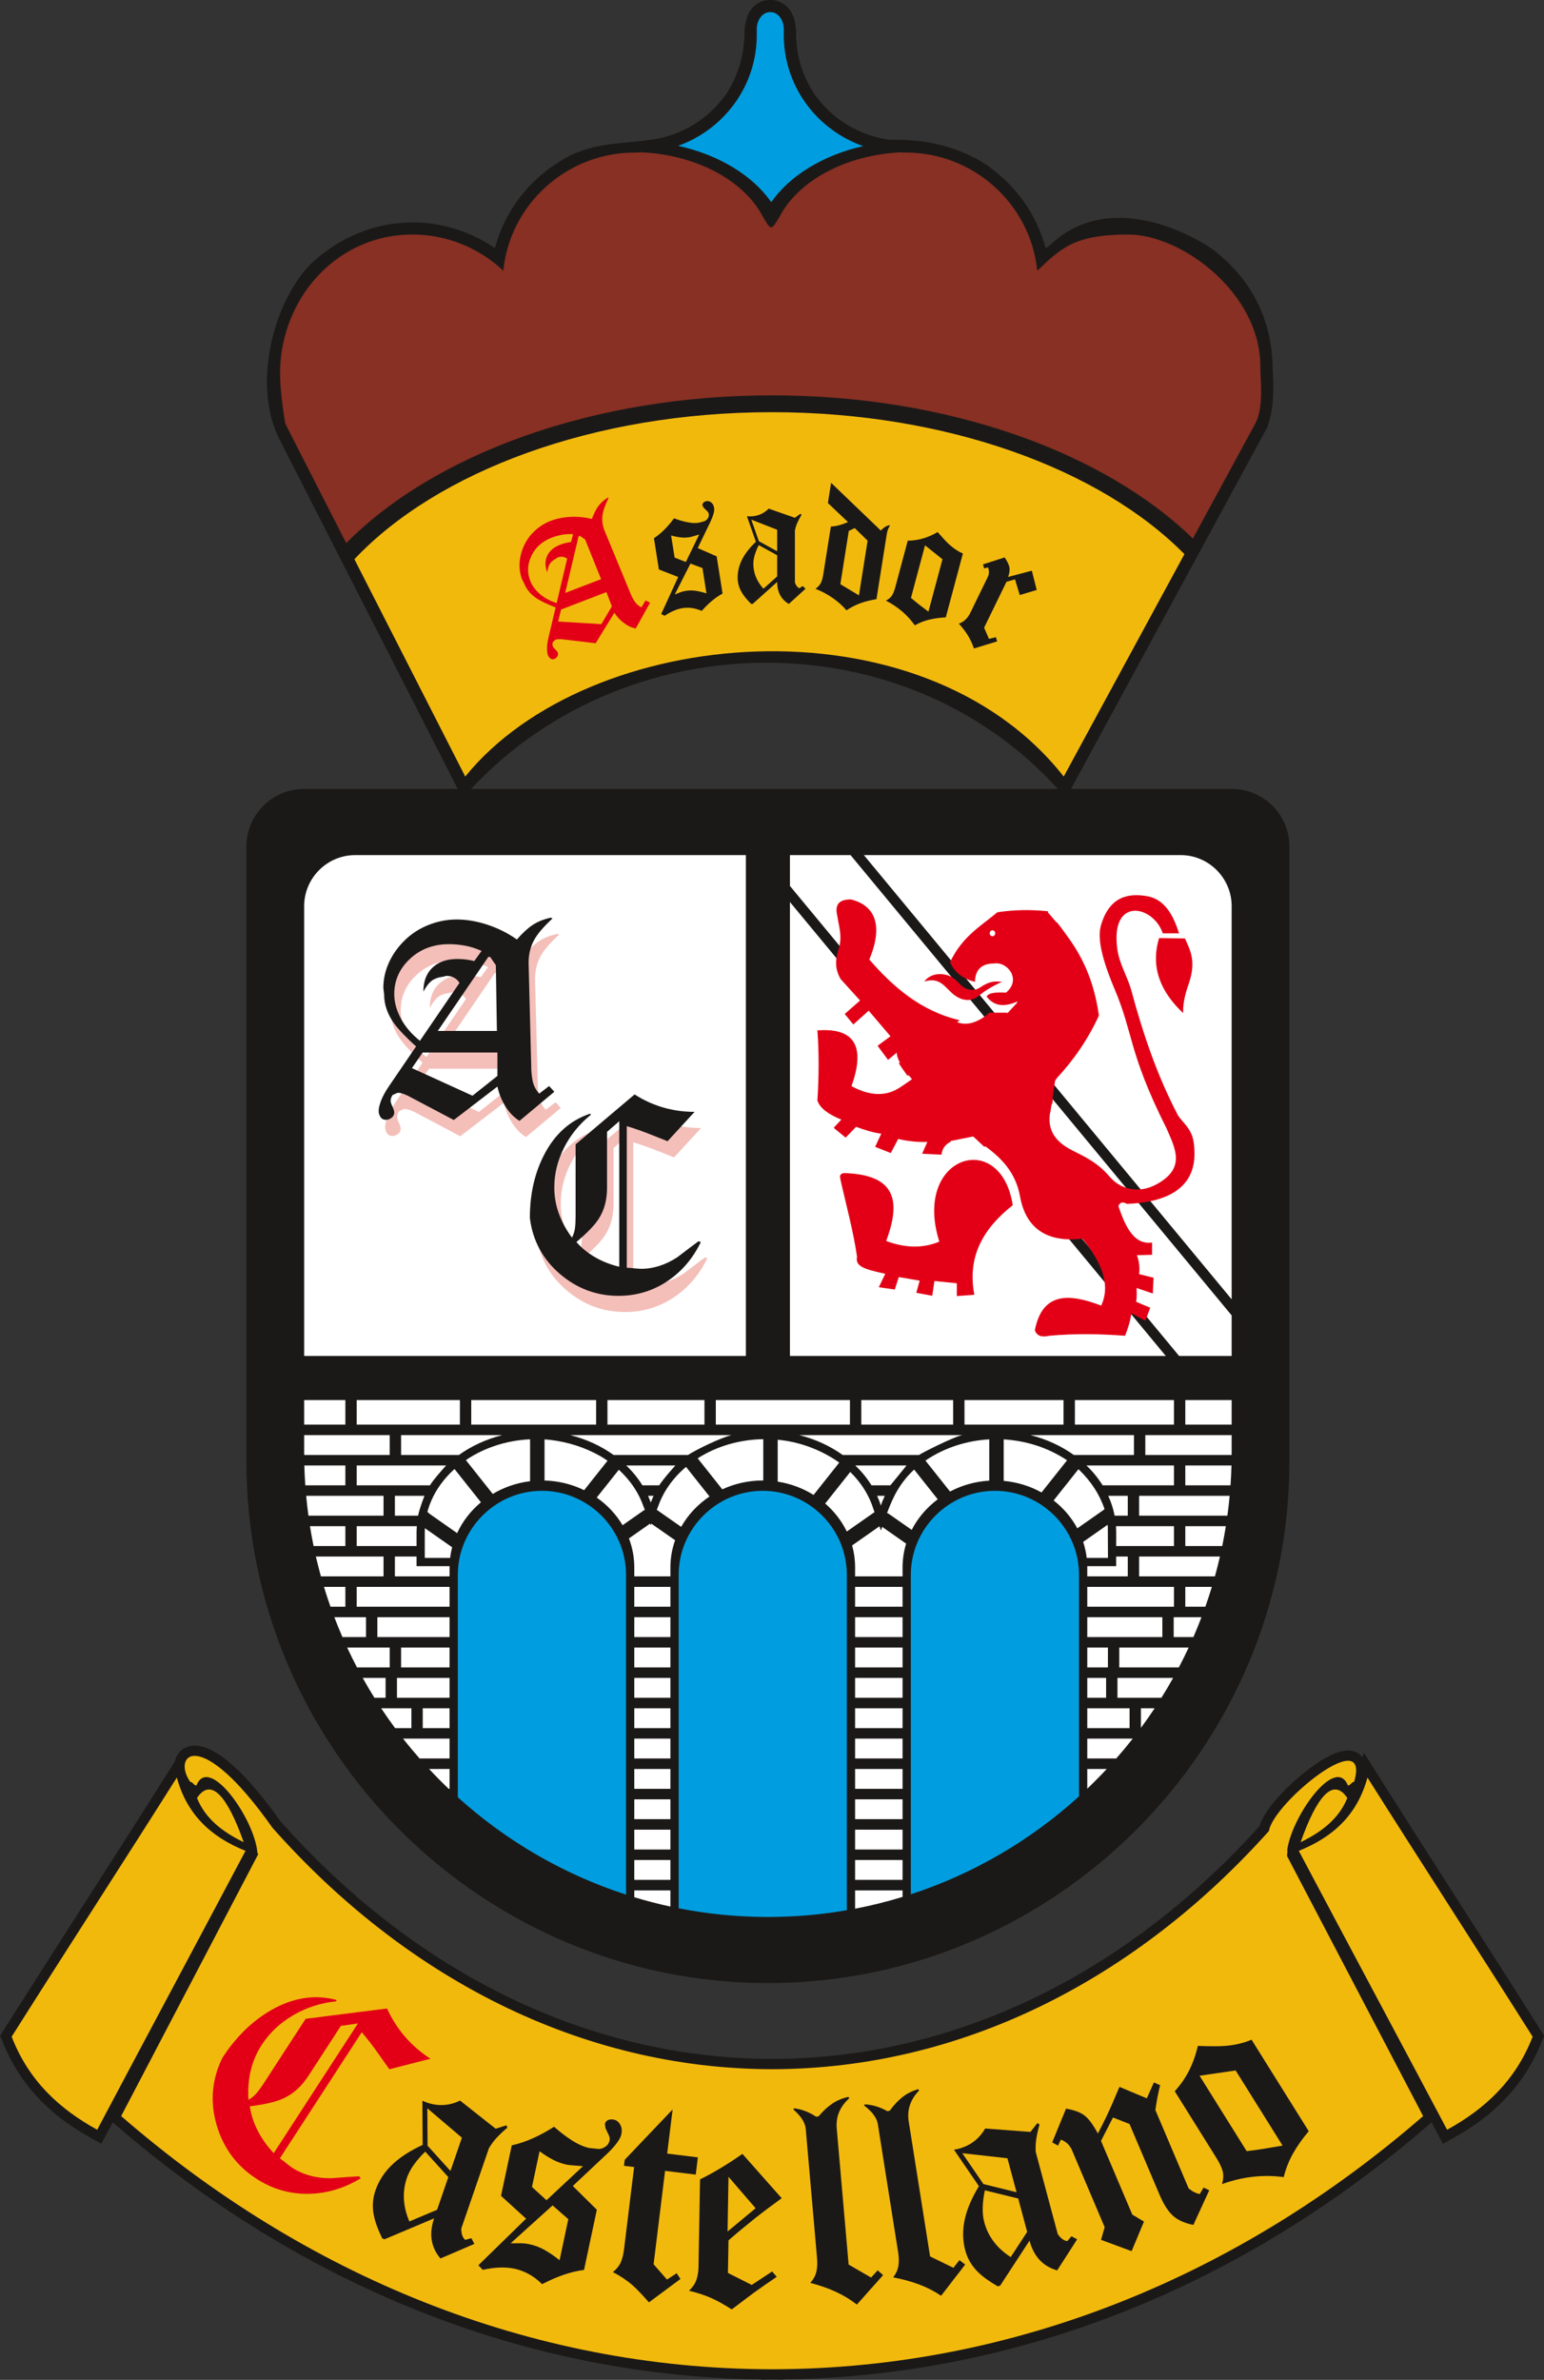
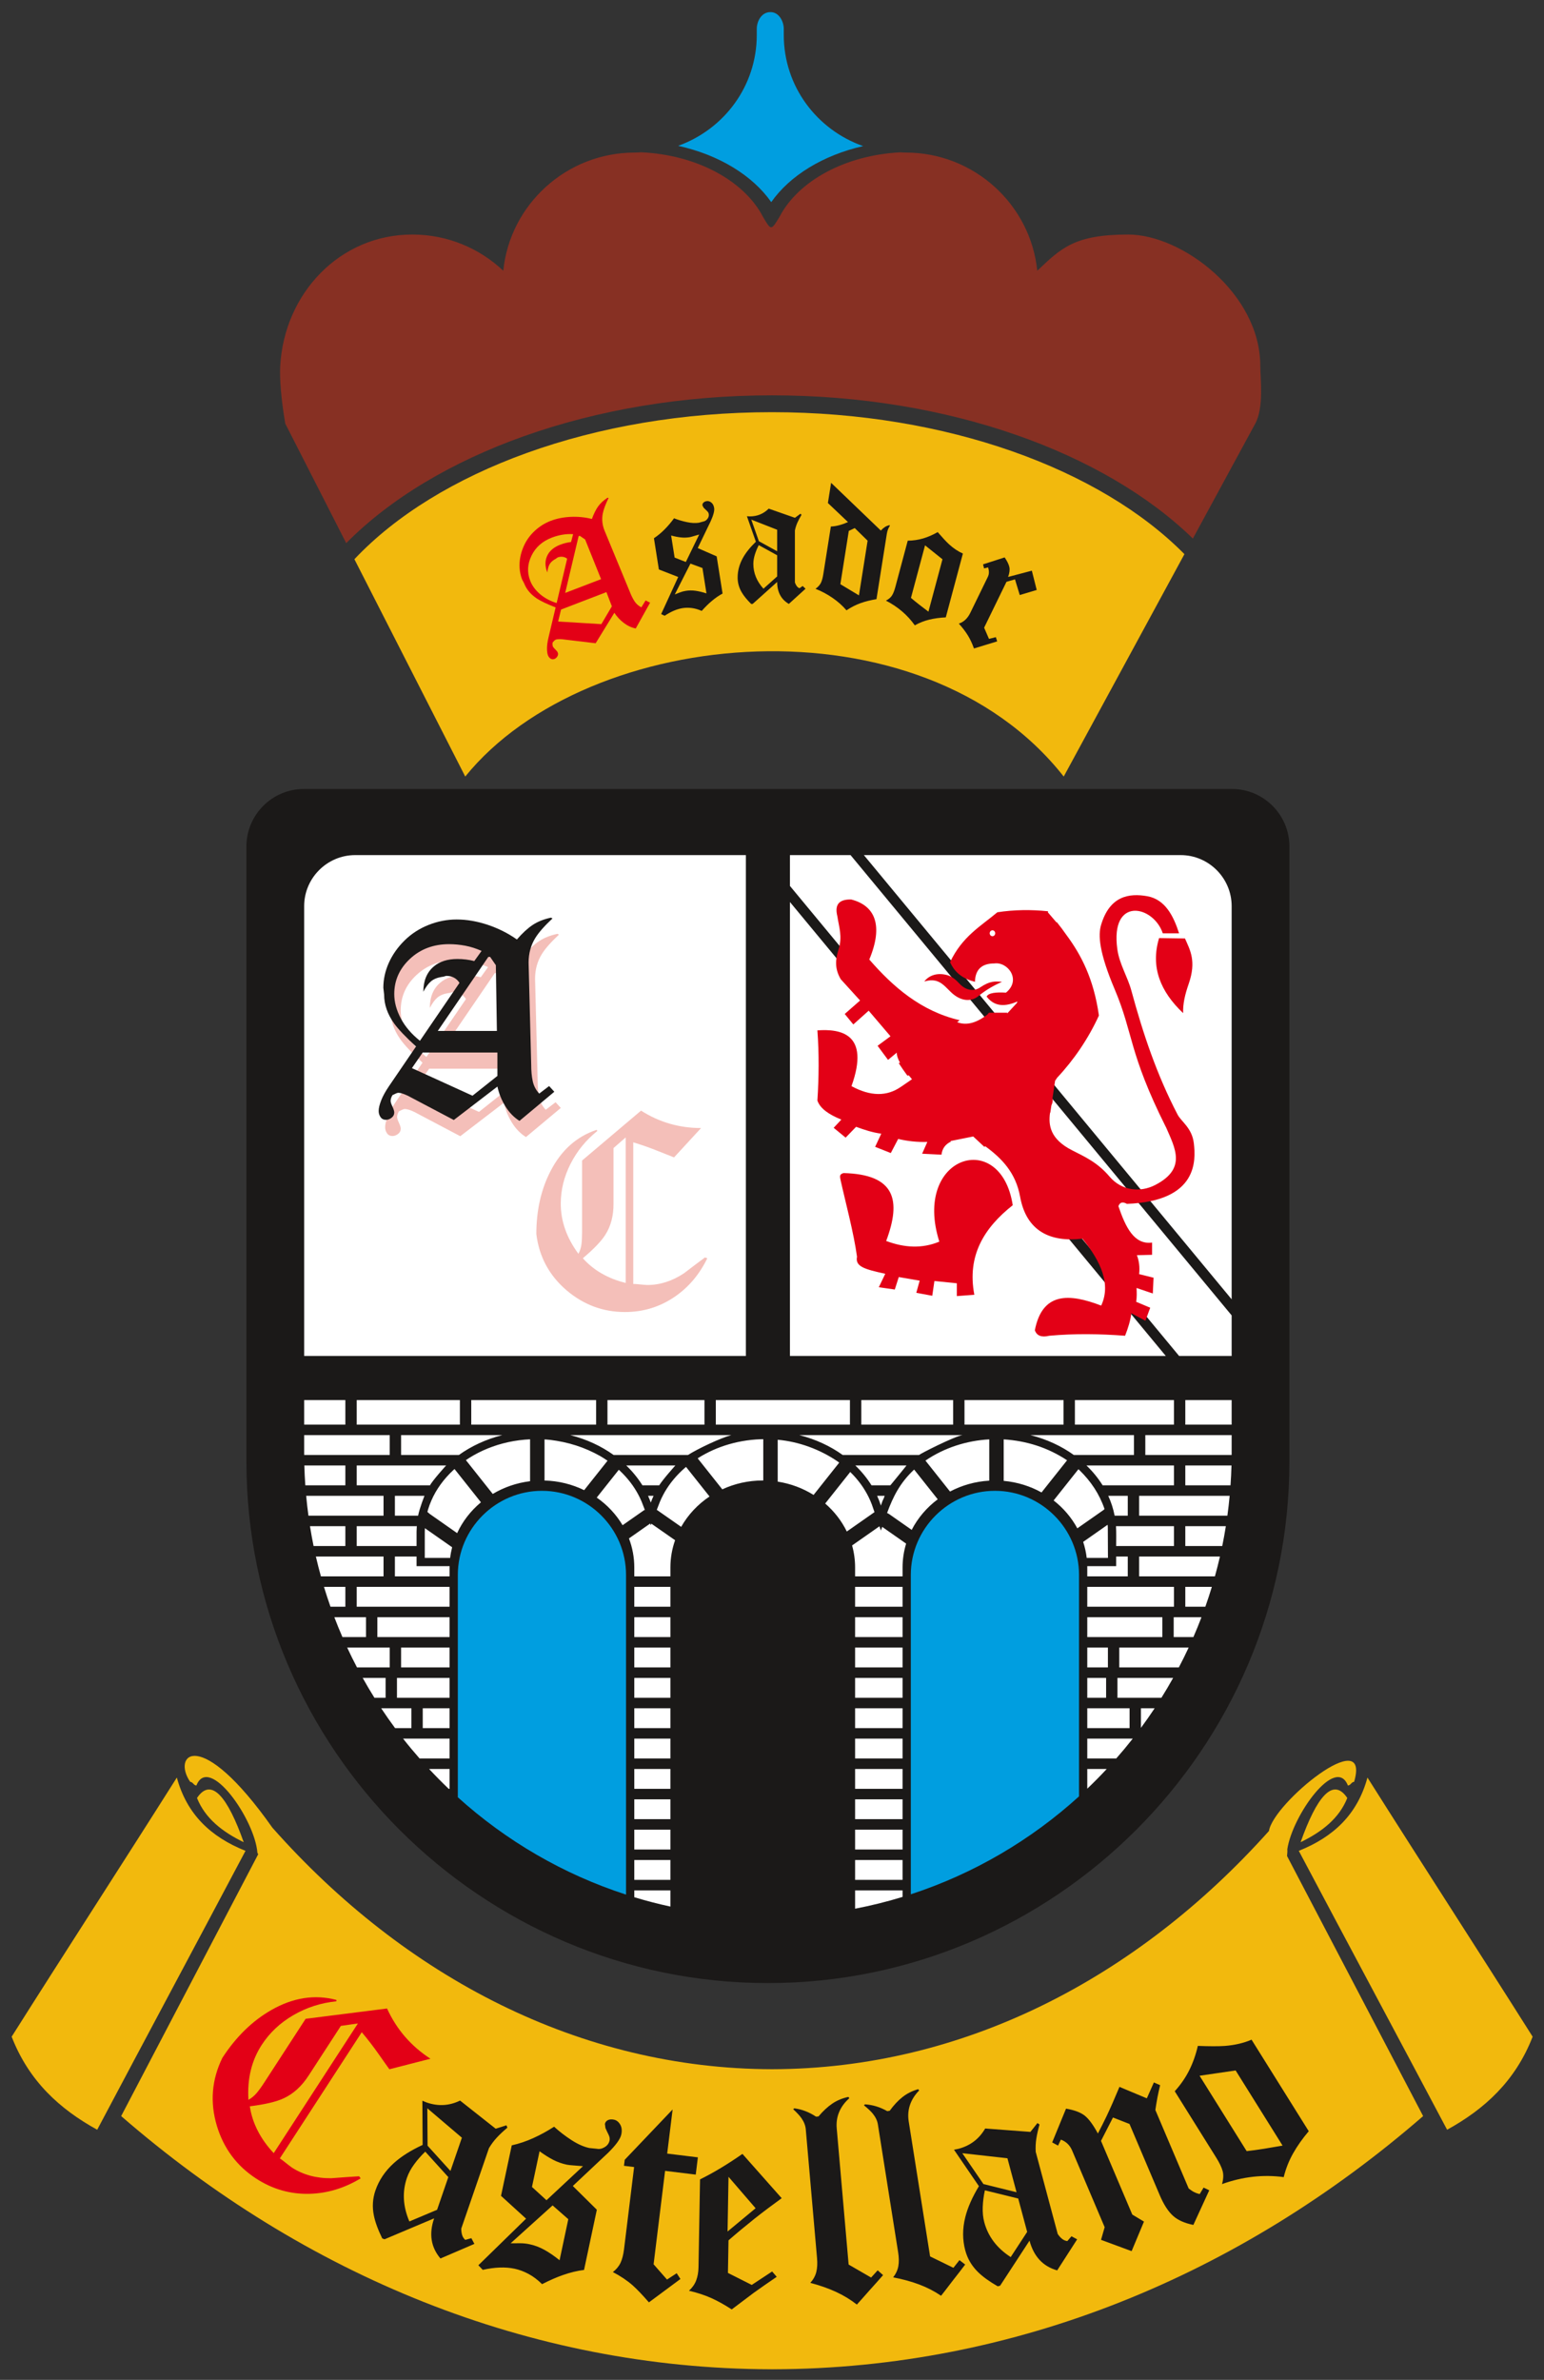
<svg xmlns="http://www.w3.org/2000/svg" width="426.7pt" height="657.6pt" viewBox="0 0 426.7 657.6" version="1.1">
  <rect x="0" y="0" width="426.7" height="657.6" fill="#333333" stroke="none" />
  <defs>
    <clipPath id="clip1">
      <path d="M 0 482 L 426.699 482 L 426.699 657.602 L 0 657.602 Z M 0 482 " />
    </clipPath>
  </defs>
  <g id="surface1">
    <path style=" stroke:none;fill-rule:evenodd;fill:rgb(10.594%,9.813%,9.424%);fill-opacity:1;" d="M 83.953 218.008 L 340.484 218.008 C 349.207 218.008 356.34 225.145 356.34 233.863 L 356.34 403.84 C 356.34 483.105 291.484 547.957 212.219 547.957 C 132.953 547.957 68.102 483.105 68.102 403.84 L 68.102 233.863 C 68.102 225.145 75.234 218.008 83.953 218.008 Z M 83.953 218.008 " />
-     <path style=" stroke:none;fill-rule:evenodd;fill:rgb(10.594%,9.813%,9.424%);fill-opacity:1;" d="M 183.461 37.949 C 174.449 40.004 166.598 38.672 157.461 43.012 C 147.148 48.5 139.855 57.234 136.766 68.555 L 136.379 68.289 C 120.379 57.691 100.043 59.516 85.762 73.035 C 75.191 84.051 69.77 106.762 77.234 121.395 L 127.824 220.598 C 171.125 171.082 251.812 170.188 294.59 220.562 L 350.199 118.113 C 352.23 112.594 352 107.008 351.695 101.438 L 351.695 101.043 C 351.363 88.113 345.816 77.25 335.637 69.297 L 334.074 68.188 L 332.453 67.156 C 318.953 59.422 302.141 56.203 290.137 67.777 L 289.363 68.289 L 288.977 68.555 C 286.387 59.07 280.891 51.492 272.941 45.77 L 271.434 44.781 C 263.742 40.234 255.543 38.523 246.707 38.609 L 246.344 38.621 L 246.043 38.641 L 244.969 38.496 L 243.613 38.254 C 235.949 36.508 229.793 32.5 225.16 26.145 C 221.777 21.035 220.148 15.73 220.004 9.605 C 220.004 5.109 218.719 0.93 213.707 -0.02 L 212.836 -0.059 C 207.332 0.305 205.738 4.844 205.738 9.605 C 205.598 15.547 203.895 21.141 200.582 26.145 C 196.227 32.109 190.574 35.98 183.461 37.949 Z M 183.461 37.949 " />
    <path style=" stroke:none;fill-rule:evenodd;fill:rgb(94.922%,72.459%,5.099%);fill-opacity:1;" d="M 97.945 154.52 L 128.574 214.574 C 162.578 172.582 254.52 164.406 293.969 214.574 L 327.328 153.117 C 304.168 129.664 261.703 113.895 213.312 113.895 C 163.969 113.895 120.777 130.297 97.945 154.52 Z M 97.945 154.52 " />
    <path style=" stroke:none;fill-rule:evenodd;fill:rgb(52.93%,18.822%,13.719%);fill-opacity:1;" d="M 177.156 42.078 C 176.578 42.117 175.992 42.16 175.406 42.16 C 156.531 42.16 140.926 56.523 139.086 74.812 C 132.531 68.613 123.676 64.805 113.949 64.805 C 93.844 64.805 78.57 81.129 77.445 101.078 C 77.242 104.715 77.699 110.348 78.836 117.047 L 95.68 150.078 C 119.844 125.629 163.566 109.238 213.312 109.238 C 262.195 109.238 305.258 125.066 329.664 148.812 L 346.906 117.047 C 349.344 112.559 348.293 104.512 348.293 101.078 C 348.293 81.098 326.703 64.805 311.789 64.805 C 296.875 64.805 293.211 68.613 286.656 74.812 C 284.816 56.523 269.207 42.16 250.332 42.16 C 249.824 42.16 249.316 42.129 248.812 42.094 C 233.477 42.875 220.586 50.047 215.461 59.852 C 213.102 63.777 213.105 63.766 210.844 59.883 C 205.695 49.996 192.648 42.773 177.156 42.078 Z M 177.156 42.078 " />
    <path style=" stroke:none;fill-rule:evenodd;fill:rgb(0%,61.914%,87.889%);fill-opacity:1;" d="M 209.141 7.969 L 209.141 9.645 C 209.141 23.836 200.055 35.75 187.414 40.293 C 198.68 42.777 207.973 48.473 213.141 55.848 C 218.262 48.543 227.422 42.891 238.531 40.367 C 225.785 35.883 216.602 23.914 216.602 9.645 L 216.602 7.969 C 216.602 5.93 215.273 3.285 212.871 3.348 C 210.465 3.348 209.141 5.871 209.141 7.969 Z M 209.141 7.969 " />
    <path style=" stroke:none;fill-rule:evenodd;fill:rgb(100%,100%,100%);fill-opacity:1;" d="M 98.156 236.277 L 206.129 236.277 L 206.129 374.68 L 84.059 374.68 L 84.059 250.375 C 84.059 242.621 90.402 236.277 98.156 236.277 Z M 98.156 236.277 " />
    <path style=" stroke:none;fill-rule:evenodd;fill:rgb(100%,100%,100%);fill-opacity:1;" d="M 218.309 236.277 L 235.059 236.277 L 340.379 363.465 L 340.379 374.68 L 325.863 374.68 L 218.309 244.801 Z M 238.738 236.277 L 326.281 236.277 C 334.035 236.277 340.379 242.621 340.379 250.375 L 340.379 359.02 Z M 322.184 374.68 L 218.309 374.68 L 218.309 249.242 Z M 322.184 374.68 " />
    <path style=" stroke:none;fill-rule:evenodd;fill:rgb(0%,61.914%,87.889%);fill-opacity:1;" d="M 149.77 411.934 C 162.551 411.934 173.012 422.391 173.012 435.172 L 173.012 438.477 C 173.012 466.434 173.012 494.391 173.012 522.344 L 173.012 523.512 C 155.617 517.879 139.82 508.613 126.527 496.617 C 126.527 480.031 126.527 463.449 126.527 446.863 L 126.527 435.172 C 126.527 422.391 136.988 411.934 149.77 411.934 Z M 149.77 411.934 " />
-     <path style=" stroke:none;fill-rule:evenodd;fill:rgb(0%,61.914%,87.889%);fill-opacity:1;" d="M 210.797 411.934 C 223.578 411.934 234.035 422.391 234.035 435.172 L 234.035 435.574 C 234.035 466.32 234.035 497.07 234.035 527.816 C 226.941 529.047 219.652 529.691 212.219 529.691 C 203.789 529.691 195.543 528.863 187.555 527.289 C 187.555 496.719 187.555 466.145 187.555 435.574 L 187.555 435.172 C 187.555 422.391 198.012 411.934 210.797 411.934 Z M 210.797 411.934 " />
    <path style=" stroke:none;fill-rule:evenodd;fill:rgb(0%,61.914%,87.889%);fill-opacity:1;" d="M 274.957 411.934 C 287.738 411.934 298.199 422.391 298.199 435.172 L 298.199 435.574 C 298.199 455.836 298.199 476.102 298.199 496.363 C 284.918 508.418 269.121 517.738 251.715 523.422 C 251.715 494.141 251.715 464.859 251.715 435.574 L 251.715 435.172 C 251.715 422.391 262.176 411.934 274.957 411.934 Z M 274.957 411.934 " />
    <path style=" stroke:none;fill-rule:evenodd;fill:rgb(100%,100%,100%);fill-opacity:1;" d="M 340.379 393.645 L 327.57 393.645 L 327.57 386.859 L 340.379 386.859 Z M 324.434 393.645 L 297.059 393.645 L 297.059 386.859 L 324.434 386.859 Z M 293.922 393.645 L 266.547 393.645 L 266.547 386.859 L 293.922 386.859 Z M 263.41 393.645 L 238.027 393.645 L 238.027 386.859 L 263.41 386.859 Z M 234.891 393.645 L 197.82 393.645 L 197.82 386.859 L 234.891 386.859 Z M 194.684 393.645 L 167.879 393.645 L 167.879 386.859 L 194.684 386.859 Z M 164.742 393.645 L 130.234 393.645 L 130.234 386.859 L 164.742 386.859 Z M 127.098 393.645 L 98.582 393.645 L 98.582 386.859 L 127.098 386.859 Z M 95.445 393.645 L 84.059 393.645 L 84.059 386.859 L 95.445 386.859 Z M 340.379 396.547 L 340.379 401.531 C 340.379 401.695 340.375 401.863 340.375 402.031 L 316.52 402.031 L 316.52 396.547 Z M 313.383 402.031 L 296.754 402.031 C 293.297 399.555 289.23 397.664 284.781 396.547 L 313.383 396.547 Z M 300.254 404.934 L 324.434 404.934 L 324.434 410.414 L 304.719 410.414 C 303.492 408.438 301.988 406.598 300.254 404.934 Z M 327.57 404.934 L 340.336 404.934 C 340.285 406.77 340.191 408.598 340.066 410.414 L 327.57 410.414 Z M 306.277 413.32 L 311.672 413.32 L 311.672 418.801 L 308.039 418.801 C 307.672 416.906 307.078 415.07 306.277 413.32 Z M 314.809 413.32 L 339.828 413.32 C 339.656 415.156 339.453 416.984 339.203 418.801 L 314.809 418.801 Z M 308.41 421.676 C 308.375 421.18 308.379 421.18 308.41 421.676 Z M 308.414 421.707 L 324.434 421.707 L 324.434 427.188 L 308.465 427.188 C 308.465 425.367 308.531 423.523 308.414 421.707 Z M 327.57 421.707 L 338.777 421.707 C 338.48 423.547 338.152 425.375 337.781 427.188 L 327.57 427.188 Z M 308.465 430.09 L 311.672 430.09 L 311.672 435.574 L 300.48 435.574 L 300.48 433.117 C 300.48 432.992 300.477 432.871 300.477 432.75 L 308.465 432.75 Z M 314.809 430.09 L 337.148 430.09 C 336.723 431.934 336.254 433.762 335.754 435.574 L 314.809 435.574 Z M 300.48 438.477 L 324.434 438.477 L 324.434 443.961 L 300.48 443.961 Z M 327.57 438.477 L 334.91 438.477 C 334.348 440.324 333.75 442.152 333.109 443.961 L 327.57 443.961 Z M 300.48 446.863 L 321.227 446.863 L 321.227 452.348 L 300.48 452.348 Z M 324.363 446.863 L 332.043 446.863 C 331.336 448.715 330.59 450.543 329.805 452.348 L 324.363 452.348 Z M 300.48 455.25 L 306.184 455.25 L 306.184 460.734 L 300.48 460.734 Z M 309.32 455.25 L 328.496 455.25 C 327.633 457.105 326.73 458.934 325.781 460.734 L 309.32 460.734 Z M 300.48 463.637 L 305.684 463.637 L 305.684 469.121 L 300.48 469.121 Z M 308.82 463.637 L 324.207 463.637 C 323.172 465.496 322.09 467.324 320.965 469.121 L 308.82 469.121 Z M 300.48 472.023 L 312.172 472.023 L 312.172 477.508 L 300.48 477.508 Z M 315.309 472.023 L 319.098 472.023 C 317.879 473.859 316.617 475.664 315.309 477.434 Z M 300.48 480.41 L 313.047 480.41 C 311.578 482.281 310.055 484.109 308.484 485.895 L 300.48 485.895 Z M 300.48 488.797 L 305.855 488.797 C 304.113 490.664 302.328 492.48 300.48 494.238 Z M 249.434 524.145 C 245.152 525.453 240.773 526.543 236.316 527.402 L 236.316 522.344 L 249.434 522.344 Z M 249.434 519.441 L 236.316 519.441 L 236.316 513.957 L 249.434 513.957 Z M 249.434 511.055 L 236.316 511.055 L 236.316 505.57 L 249.434 505.57 Z M 249.434 502.668 L 236.316 502.668 L 236.316 497.184 L 249.434 497.184 Z M 249.434 494.281 L 236.316 494.281 L 236.316 488.797 L 249.434 488.797 Z M 249.434 485.895 L 236.316 485.895 L 236.316 480.41 L 249.434 480.41 Z M 249.434 477.508 L 236.316 477.508 L 236.316 472.023 L 249.434 472.023 Z M 249.434 469.121 L 236.316 469.121 L 236.316 463.637 L 249.434 463.637 Z M 249.434 460.734 L 236.316 460.734 L 236.316 455.25 L 249.434 455.25 Z M 249.434 452.348 L 236.316 452.348 L 236.316 446.863 L 249.434 446.863 Z M 249.434 443.961 L 236.316 443.961 L 236.316 438.477 L 249.434 438.477 Z M 249.434 435.574 L 236.316 435.574 L 236.316 433.117 C 236.316 431.016 236.027 428.977 235.484 427.031 L 243.039 421.742 L 243.449 422.918 L 243.805 421.898 L 250.418 426.527 C 249.777 428.625 249.434 430.836 249.434 433.117 Z M 234.023 423.184 C 232.594 420.242 230.551 417.613 228.051 415.449 L 234.973 406.73 L 234.984 406.742 L 235.77 407.539 L 236.516 408.363 L 237.219 409.211 L 237.883 410.078 L 238.504 410.969 L 239.078 411.883 L 239.613 412.812 L 240.102 413.762 L 240.543 414.727 L 240.941 415.711 L 241.676 417.824 Z M 224.84 413.074 C 221.902 411.238 218.539 409.957 214.93 409.398 L 214.93 397.824 C 220.809 398.355 226.609 400.492 231.48 403.816 L 231.926 404.148 Z M 210.938 409.082 C 210.891 409.082 210.844 409.078 210.797 409.078 C 206.789 409.078 202.996 409.961 199.613 411.527 L 192.812 402.961 L 192.875 402.918 L 193.859 402.316 L 194.871 401.75 L 195.91 401.215 L 196.98 400.711 L 198.074 400.242 L 199.191 399.812 L 200.336 399.414 L 201.5 399.059 L 202.688 398.738 L 203.895 398.457 L 205.121 398.219 L 206.367 398.02 L 207.629 397.863 L 208.906 397.75 L 210.203 397.684 L 210.938 397.668 Z M 196.086 413.504 C 192.832 415.68 190.133 418.555 188.25 421.895 L 181.508 417.188 L 182.363 414.988 L 182.781 414.039 L 183.246 413.109 L 183.75 412.191 L 184.301 411.297 L 184.891 410.418 L 185.523 409.562 L 186.195 408.727 L 186.906 407.91 L 187.652 407.121 L 188.438 406.352 L 189.258 405.613 L 189.594 405.328 Z M 186.566 425.586 C 185.73 427.957 185.273 430.488 185.273 433.117 L 185.273 435.574 L 175.293 435.574 L 175.293 433.117 C 175.293 430.305 174.77 427.598 173.816 425.086 L 179.672 420.984 L 179.852 421.445 L 180.02 421.02 Z M 172.059 421.441 C 170.273 418.445 167.832 415.836 164.914 413.801 L 171.016 406.117 L 171.273 406.352 L 172.059 407.121 L 172.805 407.91 L 173.516 408.727 L 174.188 409.562 L 174.82 410.418 L 175.41 411.297 L 175.957 412.191 L 176.465 413.109 L 176.93 414.039 L 177.348 414.988 L 178.281 417.395 L 178.137 417.188 Z M 161.438 411.758 C 158.137 410.145 154.418 409.191 150.484 409.09 L 150.484 397.734 L 150.805 397.75 L 152.082 397.863 C 157.031 398.477 161.5 399.875 165.852 402.316 L 166.836 402.918 L 167.789 403.547 L 167.895 403.625 Z M 146.492 409.281 C 142.742 409.738 139.242 410.969 136.176 412.801 L 128.758 403.457 L 129.652 402.863 L 130.863 402.137 L 132.117 401.457 L 133.414 400.828 L 134.75 400.25 L 136.121 399.727 L 137.531 399.254 L 138.973 398.844 L 140.445 398.488 L 141.945 398.195 L 143.473 397.965 L 145.027 397.797 L 146.492 397.703 Z M 132.914 415.109 C 130.105 417.445 127.844 420.348 126.336 423.629 L 118.77 418.328 L 118.117 417.77 L 118.336 416.977 L 118.742 415.777 L 119.219 414.605 L 119.758 413.453 L 120.363 412.328 L 121.035 411.23 L 121.77 410.16 L 122.559 409.125 L 123.414 408.117 L 124.32 407.145 L 125.285 406.207 L 125.613 405.918 Z M 124.953 427.531 C 124.707 428.492 124.52 429.48 124.402 430.48 L 117.391 430.48 L 117.391 423.285 L 117.422 422.258 Z M 245.156 418.055 C 246.84 413.492 248.711 409.746 252.629 406.062 L 259.152 414.277 C 256.125 416.539 253.652 419.43 251.957 422.73 L 245.668 418.328 Z M 255.758 403.582 C 260.949 400.039 267.137 398.059 273.391 397.719 L 273.391 409.129 C 269.477 409.352 265.797 410.418 262.547 412.137 Z M 277.383 397.719 C 283.727 398.129 289.586 399.98 294.895 403.5 L 287.836 412.387 C 284.711 410.652 281.164 409.527 277.383 409.188 Z M 298.031 405.969 L 298.301 406.207 C 301.465 409.277 303.844 412.828 305.25 416.973 L 305.035 417.188 L 297.73 422.301 C 296.125 419.328 293.887 416.703 291.18 414.598 Z M 306.098 421.316 L 306.156 421.957 L 306.195 430.48 L 300.324 430.48 C 300.148 428.957 299.812 427.473 299.344 426.047 Z M 185.273 526.816 C 181.895 526.086 178.566 525.223 175.293 524.23 L 175.293 522.344 L 185.273 522.344 Z M 185.273 519.441 L 175.293 519.441 L 175.293 513.957 L 185.273 513.957 Z M 185.273 511.055 L 175.293 511.055 L 175.293 505.57 L 185.273 505.57 Z M 185.273 502.668 L 175.293 502.668 L 175.293 497.184 L 185.273 497.184 Z M 185.273 494.281 L 175.293 494.281 L 175.293 488.797 L 185.273 488.797 Z M 185.273 485.895 L 175.293 485.895 L 175.293 480.41 L 185.273 480.41 Z M 185.273 477.508 L 175.293 477.508 L 175.293 472.023 L 185.273 472.023 Z M 185.273 469.121 L 175.293 469.121 L 175.293 463.637 L 185.273 463.637 Z M 185.273 460.734 L 175.293 460.734 L 175.293 455.25 L 185.273 455.25 Z M 185.273 452.348 L 175.293 452.348 L 175.293 446.863 L 185.273 446.863 Z M 185.273 443.961 L 175.293 443.961 L 175.293 438.477 L 185.273 438.477 Z M 124.246 494.281 L 124.004 494.281 C 122.145 492.508 120.34 490.676 118.586 488.797 L 124.246 488.797 Z M 124.246 485.895 L 115.957 485.895 C 114.387 484.109 112.863 482.281 111.395 480.41 L 124.246 480.41 Z M 124.246 477.508 L 116.832 477.508 L 116.832 472.023 L 124.246 472.023 Z M 113.695 477.508 L 109.188 477.508 C 107.859 475.715 106.582 473.887 105.344 472.023 L 113.695 472.023 Z M 124.246 469.121 L 109.703 469.121 L 109.703 463.637 L 124.246 463.637 Z M 106.566 469.121 L 103.477 469.121 C 102.352 467.324 101.27 465.496 100.234 463.637 L 106.566 463.637 Z M 124.246 460.734 L 110.844 460.734 L 110.844 455.25 L 124.246 455.25 Z M 107.707 460.734 L 98.66 460.734 C 97.715 458.934 96.809 457.105 95.945 455.25 L 107.707 455.25 Z M 124.246 452.348 L 104.285 452.348 L 104.285 446.863 L 124.246 446.863 Z M 101.148 452.348 L 94.637 452.348 C 93.852 450.543 93.105 448.715 92.398 446.863 L 101.148 446.863 Z M 124.246 443.961 L 98.582 443.961 L 98.582 438.477 L 124.246 438.477 Z M 95.445 443.961 L 91.332 443.961 C 90.691 442.152 90.094 440.324 89.531 438.477 L 95.445 438.477 Z M 124.246 435.574 L 109.133 435.574 L 109.133 430.09 L 115.121 430.09 L 115.121 432.75 L 124.254 432.75 C 124.25 432.871 124.246 432.992 124.246 433.117 Z M 105.996 435.574 L 88.688 435.574 C 88.188 433.762 87.719 431.934 87.293 430.09 L 105.996 430.09 Z M 115.121 427.188 L 98.582 427.188 L 98.582 421.707 L 115.176 421.707 C 115.266 420.301 115.121 423.051 115.121 423.25 Z M 95.445 427.188 L 86.66 427.188 C 86.285 425.375 85.961 423.547 85.664 421.707 L 95.445 421.707 Z M 115.539 418.848 C 115.543 418.832 115.547 418.816 115.547 418.801 L 109.133 418.801 L 109.133 413.32 L 117.309 413.32 C 117.328 413.277 115.949 416.691 115.539 418.848 Z M 105.996 418.801 L 85.238 418.801 C 84.988 416.984 84.785 415.156 84.613 413.32 L 105.996 413.32 Z M 118.82 410.492 C 118.836 410.469 118.852 410.441 118.867 410.414 L 98.582 410.414 L 98.582 404.934 L 123.332 404.934 C 123.82 404.273 119.07 409.605 118.82 410.492 Z M 95.445 410.414 L 84.375 410.414 C 84.25 408.598 84.156 406.77 84.105 404.934 L 95.445 404.934 Z M 126.773 402.07 C 126.793 402.059 126.812 402.043 126.832 402.031 L 110.844 402.031 L 110.844 396.547 L 138.809 396.547 C 134.332 397.672 130.246 399.574 126.773 402.07 Z M 107.707 402.031 L 84.066 402.031 C 84.066 401.863 84.059 401.695 84.059 401.531 L 84.059 396.547 L 107.707 396.547 Z M 157.605 396.547 L 202.105 396.547 C 199.191 397.301 192.875 400.293 190.137 402.031 L 169.574 402.031 C 166.117 399.555 162.055 397.664 157.605 396.547 Z M 202.191 396.523 C 202.793 396.375 202.793 396.375 202.191 396.523 Z M 220.906 396.547 L 265.988 396.547 C 263.723 396.883 253.93 401.887 254.016 402.031 L 232.879 402.031 C 229.422 399.555 225.359 397.664 220.906 396.547 Z M 179.094 413.32 L 180.617 413.32 C 180.625 413.305 180.633 413.289 180.641 413.273 C 180.352 413.898 180.09 414.535 179.855 415.18 C 179.625 414.551 179.371 413.93 179.094 413.32 Z M 182.078 410.57 C 181.793 411.043 181.793 411.043 182.078 410.57 Z M 182.098 410.539 C 182.125 410.5 182.148 410.457 182.176 410.414 L 177.535 410.414 C 176.305 408.438 174.805 406.598 173.07 404.934 L 186.641 404.934 C 186.711 404.863 183.227 408.703 182.098 410.539 Z M 242.402 413.32 L 244.492 413.32 C 243.957 414.871 244.148 413.836 243.449 416.016 C 243.152 415.098 242.805 414.195 242.402 413.32 Z M 246.055 410.414 L 240.844 410.414 C 239.613 408.438 238.109 406.598 236.379 404.934 L 250.516 404.934 C 250.695 404.758 245.961 410.566 246.055 410.414 Z M 242.363 413.238 C 242.125 412.715 242.125 412.715 242.363 413.238 Z M 169.621 402.062 C 170.102 402.41 170.102 402.41 169.621 402.062 Z M 232.922 402.062 C 233.141 402.219 233.141 402.219 232.922 402.062 Z M 232.922 402.062 " />
    <g clip-path="url(#clip1)" clip-rule="nonzero">
-       <path style=" stroke:none;fill-rule:evenodd;fill:rgb(10.594%,9.813%,9.424%);fill-opacity:1;" d="M 376.562 485.574 L 375.582 484.57 L 374.219 483.91 L 372.855 483.688 L 371.57 483.754 L 370.352 484.008 L 369.156 484.398 L 367.961 484.902 L 366.75 485.512 L 365.52 486.207 L 364.273 486.992 L 363.016 487.848 L 361.75 488.77 L 360.488 489.75 L 359.23 490.781 L 357.996 491.852 L 356.785 492.957 L 355.609 494.082 L 354.48 495.227 L 353.406 496.379 L 352.398 497.531 L 351.457 498.676 L 350.602 499.816 L 349.836 500.941 L 349.164 502.059 L 348.602 503.18 L 348.16 504.324 L 348.105 504.551 L 345.164 507.766 L 341.68 511.406 L 338.133 514.953 L 334.523 518.398 L 330.855 521.746 L 327.125 524.996 L 323.336 528.141 L 319.488 531.18 L 315.586 534.113 L 311.633 536.941 L 307.621 539.664 L 303.559 542.27 L 299.449 544.77 L 295.289 547.152 L 291.078 549.422 L 286.824 551.574 L 282.523 553.609 L 278.176 555.523 L 273.789 557.316 L 269.359 558.988 L 264.887 560.535 L 260.379 561.957 L 255.828 563.25 L 251.246 564.418 L 246.625 565.453 L 241.973 566.355 L 237.281 567.125 L 232.562 567.762 L 227.812 568.258 L 223.031 568.617 L 218.223 568.84 L 213.391 568.918 L 208.523 568.84 L 203.68 568.613 L 198.863 568.25 L 194.078 567.742 L 189.324 567.102 L 184.605 566.32 L 179.918 565.402 L 175.266 564.352 L 170.648 563.168 L 166.07 561.855 L 161.527 560.414 L 157.027 558.848 L 152.57 557.152 L 148.152 555.332 L 143.781 553.391 L 139.453 551.328 L 135.172 549.145 L 130.938 546.844 L 126.75 544.426 L 122.617 541.895 L 118.535 539.25 L 114.504 536.492 L 110.527 533.625 L 106.605 530.652 L 102.742 527.57 L 98.934 524.383 L 95.188 521.09 L 91.504 517.695 L 87.879 514.203 L 84.32 510.609 L 80.828 506.922 L 77.484 503.23 L 75.707 500.766 L 73.895 498.359 L 72.145 496.152 L 70.469 494.137 L 68.855 492.305 L 67.309 490.652 L 65.828 489.168 L 64.41 487.852 L 63.055 486.688 L 61.754 485.672 L 60.504 484.797 L 59.305 484.062 L 58.152 483.457 L 57.027 482.977 L 55.93 482.625 L 54.844 482.402 L 53.766 482.328 L 52.691 482.422 L 51.645 482.703 L 50.668 483.191 L 49.82 483.871 L 49.145 484.695 L 48.664 485.605 L 48.359 486.555 L 48.34 486.703 L 45.074 491.867 L 43.668 494.086 L 42.258 496.309 L 40.844 498.535 L 39.426 500.766 L 36.582 505.234 L 35.152 507.473 L 33.723 509.715 L 30.855 514.199 L 27.98 518.691 L 26.543 520.941 L 25.102 523.188 L 23.66 525.438 L 22.223 527.684 L 20.781 529.934 L 15.031 538.918 L 13.598 541.164 L 12.168 543.406 L 10.738 545.645 L 9.312 547.883 L 7.887 550.117 L 6.469 552.352 L 5.051 554.582 L 3.641 556.809 L 2.23 559.031 L 0.051 562.48 L 1.066 564.996 L 1.574 566.176 L 2.105 567.328 L 2.66 568.453 L 3.234 569.555 L 3.836 570.633 L 4.453 571.684 L 5.098 572.711 L 5.758 573.711 L 6.441 574.691 L 7.141 575.645 L 7.863 576.578 L 8.602 577.484 L 9.359 578.371 L 10.137 579.234 L 10.926 580.078 L 11.734 580.898 L 12.559 581.699 L 13.398 582.477 L 14.254 583.234 L 15.125 583.977 L 16.008 584.695 L 16.902 585.398 L 17.812 586.082 L 18.734 586.75 L 19.668 587.398 L 20.613 588.027 L 21.57 588.645 L 22.535 589.246 L 23.512 589.832 L 24.5 590.402 L 28.008 592.371 L 30.637 587.406 L 31.152 586.441 L 36.438 590.941 L 41.312 594.926 L 46.258 598.805 L 51.266 602.574 L 56.34 606.23 L 61.477 609.777 L 66.676 613.207 L 71.934 616.523 L 77.254 619.723 L 82.629 622.801 L 88.062 625.762 L 93.551 628.598 L 99.094 631.312 L 104.691 633.902 L 110.34 636.367 L 116.039 638.703 L 121.789 640.91 L 127.59 642.988 L 133.434 644.934 L 139.324 646.742 L 145.258 648.418 L 151.238 649.957 L 157.258 651.359 L 163.316 652.621 L 169.418 653.738 L 175.555 654.715 L 181.73 655.547 L 187.941 656.234 L 194.188 656.777 L 200.465 657.168 L 206.773 657.406 L 210.285 657.457 L 210.285 657.551 L 213.176 657.5 L 213.605 657.5 L 216.496 657.551 L 216.496 657.457 L 220.008 657.406 L 226.316 657.168 L 232.594 656.777 L 238.84 656.234 L 245.051 655.547 L 251.227 654.715 L 257.363 653.738 L 263.465 652.621 L 269.527 651.359 L 275.547 649.957 L 281.523 648.418 L 287.461 646.742 L 293.348 644.934 L 299.195 642.988 L 304.992 640.91 L 310.742 638.703 L 316.441 636.367 L 322.09 633.902 L 327.688 631.312 L 333.23 628.598 L 338.719 625.762 L 344.152 622.801 L 349.531 619.723 L 354.848 616.523 L 360.109 613.207 L 365.305 609.777 L 370.441 606.23 L 375.516 602.574 L 380.527 598.805 L 385.469 594.926 L 390.348 590.941 L 395.633 586.441 L 396.145 587.406 L 398.773 592.371 L 402.285 590.402 L 403.27 589.832 L 404.246 589.246 L 405.215 588.645 L 406.172 588.027 L 407.113 587.398 L 408.047 586.75 L 408.969 586.082 L 409.879 585.398 L 410.777 584.695 L 411.66 583.977 L 412.527 583.234 L 413.383 582.477 L 414.223 581.699 L 415.047 580.898 L 415.855 580.078 L 416.648 579.234 L 417.422 578.371 L 418.18 577.484 L 418.918 576.578 L 419.641 575.645 L 420.344 574.691 L 421.023 573.711 L 421.688 572.711 L 422.328 571.684 L 422.949 570.633 L 423.547 569.555 L 424.125 568.453 L 424.68 567.328 L 425.211 566.176 L 425.719 564.996 L 426.73 562.48 L 424.551 559.031 L 423.145 556.809 L 421.73 554.582 L 420.316 552.352 L 417.473 547.883 L 416.047 545.645 L 414.617 543.406 L 413.184 541.164 L 410.316 536.672 L 407.441 532.18 L 406 529.934 L 404.562 527.684 L 403.121 525.438 L 401.68 523.188 L 400.242 520.941 L 398.801 518.691 L 397.363 516.445 L 395.93 514.199 L 394.492 511.957 L 393.062 509.715 L 391.629 507.473 L 390.203 505.234 L 388.777 503 L 387.355 500.766 L 385.938 498.535 L 384.523 496.309 L 383.113 494.086 L 381.707 491.867 L 376.93 484.305 Z M 376.562 485.574 " />
-     </g>
+       </g>
    <path style=" stroke:none;fill-rule:evenodd;fill:rgb(94.922%,72.459%,5.099%);fill-opacity:1;" d="M 54.445 496.812 C 58.402 490.902 62.934 496.578 67.352 509.031 C 61.441 506.164 56.684 502.434 54.445 496.812 Z M 355.684 512.844 C 355.762 512.133 355.816 511.43 355.758 510.988 C 357.191 501.535 369.18 484.891 372.508 493.371 C 373.367 493.258 373.367 492.453 374.23 492.34 C 378.934 476.102 351.824 498.25 350.695 505.922 C 314.141 546.762 266.016 571.668 213.391 571.754 C 160.379 571.668 111.93 546.395 75.277 505.016 C 55.156 476.492 47.469 484.977 52.555 492.34 C 53.414 492.453 53.414 493.258 54.273 493.371 C 57.719 484.594 70.441 502.73 71.137 511.957 C 71.211 512.09 71.281 512.223 71.355 512.355 L 33.484 584.707 C 83.965 628.539 146.066 654.523 213.121 654.664 L 213.121 654.668 C 213.211 654.668 213.301 654.664 213.391 654.664 C 213.48 654.664 213.57 654.668 213.664 654.668 L 213.664 654.664 C 280.719 654.523 342.82 628.539 393.297 584.707 Z M 67.848 511.414 C 54.301 536.988 40.41 562.906 26.863 588.48 C 16.562 582.812 7.992 575.07 3.223 562.766 C 18.152 539.129 33.941 514.801 48.871 491.164 C 51.633 501.352 58.27 507.59 67.848 511.414 Z M 358.934 511.414 C 372.48 536.988 386.375 562.906 399.922 588.48 C 410.219 582.812 418.789 575.07 423.559 562.766 C 408.629 539.129 392.84 514.801 377.91 491.164 C 375.152 501.352 368.516 507.59 358.934 511.414 Z M 372.336 496.812 C 368.379 490.902 363.848 496.578 359.434 509.031 C 365.34 506.164 370.102 502.434 372.336 496.812 Z M 372.336 496.812 " />
    <path style=" stroke:none;fill-rule:evenodd;fill:rgb(89.062%,0%,8.617%);fill-opacity:1;" d="M 99.68 601.906 C 95.188 604.629 90.473 606.051 85.535 606.184 C 80.234 606.316 75.324 604.914 70.801 601.98 C 65.43 598.488 61.801 593.617 59.922 587.363 C 57.996 580.898 58.504 574.652 61.449 568.621 C 65.246 562.777 69.781 558.359 75.062 555.359 C 81.031 551.961 86.996 551.043 92.953 552.605 L 92.977 552.988 C 88.695 553.418 84.73 554.695 81.082 556.812 C 77.43 558.93 74.512 561.672 72.324 565.043 C 69.527 569.348 68.305 574.406 68.656 580.215 C 69.512 579.738 70.254 579.129 70.887 578.387 C 71.52 577.648 72.227 576.68 73 575.484 L 84.465 557.828 L 106.965 554.977 C 109.586 560.742 113.586 565.371 118.961 568.859 L 107.613 571.77 C 107.254 571.293 106.297 569.941 104.738 567.719 C 103.18 565.496 101.594 563.434 99.977 561.535 L 77.336 596.398 C 77.762 596.676 78.242 597.035 78.777 597.473 C 79.312 597.91 79.926 598.387 80.625 598.898 C 83.738 600.922 87.367 601.914 91.516 601.879 C 94.77 601.629 97.34 601.449 99.23 601.34 Z M 75.648 594.941 L 98.91 559.113 L 94.203 559.785 L 85.27 573.539 C 83.359 576.48 81.062 578.57 78.383 579.801 C 76.379 580.742 73.262 581.477 69.039 582.008 C 69.391 584.359 70.129 586.629 71.258 588.816 C 72.383 591 73.848 593.043 75.648 594.941 Z M 75.648 594.941 " />
    <path style=" stroke:none;fill-rule:evenodd;fill:rgb(10.594%,9.813%,9.424%);fill-opacity:1;" d="M 131.102 620.023 L 121.723 624.055 C 119.086 620.941 118.504 617.246 119.977 612.965 L 106.289 618.742 L 105.641 618.516 C 104.441 616.062 103.668 613.938 103.316 612.148 C 102.84 609.781 102.984 607.492 103.746 605.277 C 104.738 602.395 106.445 599.863 108.863 597.684 C 110.891 595.852 113.535 594.184 116.801 592.672 L 116.727 580.465 L 117.93 580.957 C 121.102 582.051 124.176 581.871 127.148 580.422 L 136.988 588.195 L 139.961 587.254 L 140.223 587.91 C 139.086 588.863 138.113 589.777 137.301 590.652 C 136.488 591.531 135.762 592.504 135.125 593.574 L 127.477 615.789 C 127.469 616.434 127.547 617.023 127.711 617.566 C 127.875 618.105 128.164 618.555 128.578 618.91 L 130.27 618.445 Z M 124.488 599.863 L 127.648 590.68 L 118.094 582.547 L 118.164 592.887 Z M 120.793 610.598 L 123.898 601.57 L 117.527 594.535 C 116.41 595.602 115.391 596.758 114.48 598.004 C 113.566 599.25 112.895 600.496 112.465 601.746 C 111.129 605.629 111.352 609.66 113.133 613.824 Z M 171.699 589.793 C 171.438 591.035 170.219 592.727 168.047 594.863 L 158.305 604.023 L 164.941 610.582 L 161.406 627.219 C 159.539 627.445 157.59 627.918 155.57 628.629 C 153.887 629.207 151.965 630.047 149.809 631.148 C 148.605 629.957 147.363 629.016 146.078 628.328 C 144.797 627.641 143.508 627.16 142.215 626.883 C 139.68 626.344 136.746 626.449 133.414 627.195 L 132.203 625.926 L 145.387 613.055 L 138.461 606.746 L 141.43 592.793 C 143.449 592.34 145.438 591.672 147.391 590.785 C 149.348 589.902 151.262 588.852 153.129 587.641 C 154.609 588.992 156.219 590.23 157.953 591.355 C 159.691 592.477 161.332 593.203 162.871 593.531 L 164.934 593.734 C 165.633 593.883 166.352 593.738 167.094 593.297 C 167.836 592.859 168.293 592.238 168.465 591.445 C 168.57 590.945 168.465 590.391 168.152 589.781 C 167.844 589.168 167.566 588.574 167.324 588.004 L 167.172 586.879 C 167.277 586.383 167.562 586.027 168.023 585.812 C 168.484 585.598 169.039 585.562 169.684 585.699 C 170.383 585.848 170.949 586.293 171.391 587.035 C 171.828 587.777 171.934 588.699 171.699 589.793 Z M 161.117 598.551 C 160.305 598.469 159.445 598.402 158.547 598.344 C 157.652 598.281 157.004 598.211 156.605 598.125 C 155.301 597.848 154.059 597.402 152.863 596.785 C 151.668 596.168 150.418 595.379 149.113 594.426 L 147.016 604.289 L 151.031 607.961 Z M 154.645 624.535 L 157.055 613.195 L 152.719 609.387 L 141.121 619.855 C 141.852 619.852 142.672 619.844 143.582 619.844 C 144.492 619.828 145.422 619.922 146.367 620.125 C 147.762 620.418 149.109 620.926 150.422 621.648 C 151.727 622.367 153.133 623.328 154.645 624.535 Z M 192.277 600.879 L 183.801 599.84 L 180.629 625.656 L 184.336 629.879 L 187.012 628.129 L 188.047 629.719 L 179.336 636.18 C 177.543 634.117 176.043 632.547 174.844 631.477 C 173.27 630.105 171.445 628.883 169.375 627.809 C 170.34 627.059 171.047 626.195 171.5 625.227 C 171.949 624.258 172.27 623.016 172.457 621.5 L 175.242 598.789 L 172.441 598.445 L 172.648 596.781 L 185.883 582.879 L 184.383 595.07 L 192.863 596.109 Z M 216.027 607.398 C 213.352 609.336 210.875 611.199 208.609 612.988 C 205.926 615.129 203.5 617.148 201.332 619.043 L 201.172 628.043 L 207.754 631.359 L 213.387 627.645 L 214.66 629.117 C 212.395 630.652 210.258 632.141 208.25 633.582 C 205.566 635.621 203.559 637.137 202.219 638.129 C 200.207 636.824 198.316 635.773 196.551 634.98 C 194.785 634.188 192.738 633.516 190.406 632.965 C 191.336 632.117 192.004 631.164 192.402 630.102 C 192.801 629.039 193.016 627.824 193.039 626.449 L 193.461 602.199 C 197.156 600.379 201.062 598.031 205.18 595.156 Z M 208.82 610.172 L 201.332 601.484 L 201.07 616.598 Z M 244.047 628.648 C 242.84 630.031 241.633 631.387 240.422 632.719 C 238.379 635.039 237.172 636.395 236.797 636.785 C 235.043 635.406 233.113 634.238 231.016 633.273 C 228.914 632.309 226.559 631.48 223.945 630.789 C 224.781 629.848 225.332 628.844 225.594 627.773 C 225.859 626.703 225.926 625.434 225.797 623.965 L 222.68 588.328 C 222.59 587.312 222.195 586.301 221.496 585.293 C 221.027 584.617 220.266 583.789 219.211 582.812 L 219.496 582.559 C 221.613 582.832 223.617 583.602 225.516 584.863 L 226.199 584.805 C 227.449 583.316 228.723 582.133 230.023 581.254 C 231.324 580.375 232.801 579.758 234.457 579.41 L 234.719 579.77 C 233.438 580.902 232.504 582.172 231.91 583.578 C 231.32 584.98 231.094 586.492 231.238 588.113 L 234.527 625.73 L 240.738 629.32 L 242.555 627.324 Z M 266.738 625.727 C 265.633 627.188 264.523 628.625 263.406 630.039 C 261.531 632.5 260.422 633.938 260.074 634.352 C 258.227 633.098 256.223 632.066 254.062 631.25 C 251.898 630.434 249.488 629.773 246.836 629.266 C 247.605 628.27 248.082 627.227 248.27 626.141 C 248.461 625.059 248.438 623.785 248.207 622.328 L 242.609 586.996 C 242.453 585.992 241.988 585.008 241.219 584.051 C 240.703 583.41 239.887 582.637 238.766 581.734 L 239.031 581.461 C 241.164 581.586 243.219 582.215 245.199 583.34 L 245.879 583.234 C 247.02 581.664 248.207 580.395 249.445 579.426 C 250.68 578.457 252.113 577.742 253.738 577.277 L 254.023 577.617 C 252.828 578.84 251.98 580.168 251.488 581.613 C 250.996 583.055 250.879 584.578 251.133 586.188 L 257.039 623.48 L 263.484 626.629 L 265.156 624.512 Z M 297.684 618.758 L 292.164 627.344 C 288.234 626.238 285.688 623.5 284.516 619.129 L 276.398 631.57 L 275.734 631.746 C 273.367 630.379 271.539 629.055 270.246 627.77 C 268.527 626.07 267.367 624.09 266.762 621.832 C 265.969 618.883 265.969 615.832 266.754 612.672 C 267.414 610.023 268.672 607.156 270.531 604.078 L 263.645 594 L 264.918 593.738 C 268.16 592.871 270.609 591.004 272.262 588.137 L 284.766 589.078 L 286.707 586.637 L 287.285 587.035 C 286.879 588.461 286.582 589.762 286.398 590.945 C 286.215 592.125 286.16 593.336 286.23 594.582 L 292.309 617.277 C 292.664 617.812 293.059 618.258 293.5 618.617 C 293.938 618.973 294.426 619.184 294.969 619.246 L 296.113 617.914 Z M 280.93 605.742 L 278.414 596.359 L 265.945 594.965 L 271.785 603.492 Z M 283.867 616.707 L 281.395 607.484 L 272.18 605.219 C 271.848 606.727 271.652 608.254 271.59 609.797 C 271.531 611.34 271.672 612.75 272.012 614.027 C 273.074 617.992 275.516 621.211 279.32 623.664 Z M 334.188 605.211 L 329.797 614.781 C 327.32 614.285 325.418 613.422 324.094 612.188 C 322.77 610.957 321.574 609.074 320.5 606.547 L 312.152 586.887 L 307.582 585.098 L 304.273 591.559 L 312.918 611.918 L 316.148 613.863 L 312.734 622.023 L 304.281 618.902 L 305.285 615.41 L 296.285 594.203 C 295.668 592.754 294.637 591.754 293.188 591.207 L 292.402 592.867 L 290.781 591.98 L 294.609 582.648 C 296.934 583.047 298.66 583.695 299.789 584.598 C 300.918 585.496 302.125 587.141 303.41 589.52 C 304.266 587.887 305.059 586.309 305.793 584.781 C 306.785 582.703 307.98 579.984 309.375 576.633 L 316.938 579.801 L 318.883 575.414 L 320.613 576.168 C 320.066 578.391 319.629 580.676 319.297 583.027 L 328.508 604.723 C 328.988 605.07 329.305 605.297 329.457 605.398 C 330.137 605.828 330.836 606.109 331.559 606.246 L 332.625 604.465 Z M 361.684 588.887 C 359.957 590.922 358.52 592.961 357.367 595 C 356.211 597.043 355.348 599.23 354.77 601.57 C 349.078 600.809 343.395 601.453 337.715 603.5 C 338.109 602.117 338.168 600.91 337.887 599.887 C 337.605 598.863 337.023 597.641 336.133 596.215 L 324.652 577.844 C 326.285 576.043 327.617 574.117 328.645 572.066 C 329.672 570.016 330.469 567.766 331.035 565.312 C 334.289 565.438 336.781 565.441 338.504 565.32 C 341.25 565.105 343.707 564.531 345.879 563.594 Z M 354.453 592.863 L 341.48 572.098 L 331.512 573.559 L 344.527 594.391 C 346.039 594.223 347.668 594 349.414 593.719 C 351.156 593.438 352.836 593.152 354.453 592.863 Z M 354.453 592.863 " />
    <path style=" stroke:none;fill-rule:evenodd;fill:rgb(89.062%,0%,8.617%);fill-opacity:1;" d="M 179.66 166.531 L 175.695 173.656 C 174.543 173.434 173.449 172.93 172.41 172.141 C 171.375 171.355 170.5 170.418 169.781 169.324 L 164.617 177.742 L 155.906 176.703 C 155.621 176.645 155.223 176.613 154.723 176.605 C 154.219 176.598 153.82 176.652 153.531 176.766 C 153.445 176.797 153.32 176.895 153.168 177.055 C 153.012 177.215 152.863 177.371 152.723 177.523 C 152.652 177.949 152.676 178.309 152.785 178.602 C 152.863 178.805 153.09 179.086 153.457 179.441 C 153.828 179.801 154.059 180.094 154.148 180.328 C 154.281 180.676 154.242 181.027 154.031 181.371 C 153.824 181.719 153.551 181.957 153.223 182.082 C 152.832 182.234 152.465 182.199 152.137 181.973 C 151.812 181.75 151.578 181.449 151.434 181.07 C 151.254 180.605 151.168 179.965 151.168 179.145 C 151.172 178.328 151.305 177.352 151.57 176.215 L 153.551 167.844 C 151.191 166.918 149.488 166.105 148.422 165.414 C 146.688 164.277 145.5 162.875 144.852 161.191 L 144.285 160.105 C 143.738 158.684 143.508 157.172 143.594 155.57 C 143.68 153.973 144.082 152.383 144.793 150.809 C 145.508 149.234 146.516 147.848 147.82 146.648 C 149.129 145.445 150.578 144.539 152.18 143.926 C 153.863 143.277 155.715 142.91 157.73 142.816 C 159.746 142.727 161.695 142.922 163.578 143.398 C 164.078 142.008 164.641 140.867 165.266 139.977 C 165.891 139.086 166.766 138.273 167.883 137.543 L 168.195 137.574 C 167.32 139.379 166.781 140.836 166.574 141.949 C 166.285 143.461 166.438 144.984 167.031 146.523 L 174.023 163.445 C 174.438 164.52 174.887 165.426 175.367 166.156 C 175.848 166.887 176.477 167.438 177.25 167.809 L 178.422 165.91 Z M 166.113 160.031 L 161.707 149.07 L 160.211 148.043 L 159.906 148.16 L 156.195 163.836 Z M 158.387 147.594 C 157.332 147.531 156.309 147.59 155.328 147.766 C 154.348 147.941 153.406 148.203 152.504 148.551 C 149.887 149.555 148.016 151.215 146.891 153.531 C 145.762 155.848 145.637 158.156 146.52 160.449 C 147.031 161.785 147.918 163.008 149.172 164.109 C 150.426 165.203 151.977 166.051 153.836 166.637 L 156.738 154.375 C 156.363 154.086 155.945 153.914 155.488 153.855 C 155.035 153.797 154.574 153.859 154.109 154.035 C 154.051 154.059 153.945 154.133 153.793 154.258 C 153.641 154.383 153.508 154.465 153.391 154.512 C 152.68 154.918 152.172 155.395 151.867 155.945 C 151.562 156.496 151.355 157.242 151.25 158.184 C 150.547 156.352 150.586 154.719 151.371 153.285 C 152.035 152.062 153.195 151.137 154.852 150.5 C 155.812 150.133 156.801 149.887 157.82 149.762 Z M 169.094 167.539 L 167.59 163.613 L 155.051 168.43 L 154.25 171.734 L 166.191 172.461 Z M 169.094 167.539 " />
    <path style=" stroke:none;fill-rule:evenodd;fill:rgb(10.594%,9.813%,9.424%);fill-opacity:1;" d="M 197.363 140.367 C 197.484 141.137 197.16 142.367 196.387 144.066 L 192.828 151.438 L 198.059 153.73 L 199.688 164.012 C 198.672 164.551 197.664 165.25 196.664 166.102 C 195.828 166.801 194.914 167.699 193.926 168.801 C 192.977 168.387 192.059 168.121 191.176 168.008 C 190.289 167.898 189.449 167.906 188.648 168.031 C 187.082 168.281 185.426 168.98 183.688 170.141 L 182.719 169.68 L 187.43 159.43 L 182.086 157.348 L 180.723 148.723 C 181.777 148.02 182.766 147.203 183.688 146.266 C 184.613 145.332 185.477 144.312 186.277 143.211 C 187.422 143.66 188.609 144.016 189.852 144.273 C 191.09 144.535 192.184 144.59 193.137 144.441 L 194.359 144.105 C 194.793 144.035 195.172 143.793 195.5 143.379 C 195.828 142.965 195.953 142.512 195.875 142.02 C 195.828 141.715 195.645 141.418 195.332 141.137 C 195.02 140.855 194.73 140.578 194.469 140.305 L 194.137 139.695 C 194.086 139.387 194.172 139.125 194.387 138.898 C 194.605 138.676 194.914 138.531 195.312 138.469 C 195.742 138.402 196.164 138.531 196.578 138.859 C 196.996 139.188 197.254 139.691 197.363 140.367 Z M 193.234 147.695 C 192.754 147.824 192.25 147.977 191.723 148.137 C 191.195 148.301 190.812 148.402 190.566 148.441 C 189.758 148.566 188.949 148.586 188.133 148.496 C 187.312 148.402 186.426 148.23 185.473 147.969 L 186.438 154.066 L 189.539 155.285 Z M 195.238 163.961 L 194.129 156.953 L 190.812 155.727 L 186.484 164.254 C 186.898 164.094 187.367 163.91 187.887 163.707 C 188.402 163.5 188.957 163.348 189.539 163.258 C 190.398 163.121 191.281 163.113 192.191 163.238 C 193.094 163.363 194.109 163.605 195.238 163.961 Z M 222.621 162.676 L 218 166.875 C 215.852 165.602 214.777 163.578 214.777 160.805 L 208.008 166.875 L 207.586 166.875 C 206.406 165.695 205.531 164.621 204.973 163.656 C 204.227 162.379 203.852 161.023 203.852 159.594 C 203.852 157.727 204.336 155.918 205.301 154.176 C 206.109 152.715 207.309 151.219 208.895 149.695 L 206.418 142.645 L 207.215 142.691 C 209.27 142.691 211.012 141.973 212.441 140.543 L 219.688 143.078 L 221.223 141.945 L 221.5 142.27 C 221.035 143.047 220.652 143.773 220.355 144.441 C 220.062 145.109 219.836 145.82 219.68 146.566 L 219.68 160.945 C 219.805 161.32 219.969 161.648 220.172 161.926 C 220.371 162.207 220.629 162.41 220.941 162.535 L 221.828 161.926 Z M 214.777 152.324 L 214.777 146.379 L 207.625 143.578 L 209.727 149.547 Z M 214.777 159.273 L 214.777 153.43 L 209.688 150.629 C 209.254 151.469 208.895 152.34 208.613 153.242 C 208.336 154.145 208.195 155 208.195 155.812 C 208.195 158.324 209.129 160.613 210.988 162.668 Z M 245.898 145.34 C 245.492 145.906 245.223 146.633 245.078 147.527 L 242.223 165.559 C 240.641 165.812 239.188 166.172 237.867 166.641 C 236.551 167.109 235.238 167.777 233.934 168.641 C 232.844 167.363 231.555 166.215 230.062 165.191 C 228.57 164.168 227.008 163.336 225.375 162.699 C 226.086 162.176 226.582 161.629 226.863 161.059 C 227.141 160.488 227.363 159.695 227.523 158.684 L 229.613 145.492 C 230.375 145.457 231.141 145.336 231.914 145.125 C 232.695 144.918 233.508 144.629 234.355 144.258 L 228.797 138.992 L 229.684 133.41 L 243.43 146.602 C 243.773 146.215 244.148 145.891 244.555 145.621 C 244.957 145.355 245.402 145.184 245.891 145.102 Z M 237.379 164.508 L 239.773 149.395 L 236.219 145.918 L 234.574 146.695 L 232.242 161.422 Z M 261.379 170.59 C 259.75 170.668 258.234 170.875 256.84 171.207 C 255.445 171.543 254.105 172.07 252.816 172.789 C 250.781 169.922 248.117 167.648 244.832 165.961 C 245.617 165.559 246.18 165.082 246.52 164.527 C 246.863 163.977 247.168 163.203 247.434 162.211 L 250.863 149.402 C 252.352 149.383 253.77 149.172 255.117 148.777 C 256.465 148.379 257.805 147.797 259.137 147.027 C 260.441 148.535 261.48 149.652 262.254 150.375 C 263.496 151.512 264.777 152.371 266.105 152.953 Z M 256.582 169.012 L 260.461 154.535 L 255.645 150.684 L 251.754 165.207 C 252.461 165.812 253.242 166.449 254.094 167.113 C 254.949 167.777 255.777 168.41 256.582 169.012 Z M 286.508 163.02 L 281.82 164.422 L 280.504 160.09 L 278.152 160.762 L 271.973 173.438 L 273.316 176.535 L 275.211 176.055 L 275.578 177.223 C 274.504 177.562 273.434 177.891 272.371 178.203 C 270.555 178.77 269.484 179.098 269.168 179.184 C 268.672 177.801 268.105 176.59 267.461 175.547 C 266.816 174.508 265.992 173.43 264.984 172.312 C 266.344 171.871 267.398 170.879 268.152 169.34 L 272.98 159.434 C 273.188 159.016 273.289 158.59 273.293 158.156 C 273.297 157.727 273.223 157.27 273.082 156.781 L 271.957 157.062 L 271.672 155.941 L 277.648 154.023 C 278.352 155.059 278.785 155.945 278.945 156.684 C 279.109 157.418 278.992 158.332 278.598 159.422 L 285.16 157.688 Z M 286.508 163.02 " />
    <path style=" stroke:none;fill-rule:evenodd;fill:rgb(95.702%,74.805%,72.459%);fill-opacity:1;" d="M 154.98 306.145 L 145.355 314.188 C 143.824 313.23 142.531 311.902 141.48 310.203 C 140.426 308.504 139.684 306.672 139.254 304.707 L 127.203 313.949 L 115.27 307.652 C 114.887 307.414 114.336 307.148 113.621 306.863 C 112.902 306.574 112.305 306.434 111.824 306.434 C 111.68 306.434 111.453 306.504 111.141 306.648 C 110.832 306.789 110.531 306.934 110.246 307.078 C 109.91 307.652 109.742 308.18 109.742 308.656 C 109.742 308.992 109.91 309.52 110.246 310.238 C 110.578 310.957 110.746 311.508 110.746 311.891 C 110.746 312.465 110.496 312.941 110.004 313.324 C 109.516 313.707 108.988 313.898 108.449 313.898 C 107.805 313.898 107.301 313.648 106.953 313.145 C 106.605 312.645 106.438 312.082 106.438 311.457 C 106.438 310.691 106.668 309.723 107.121 308.551 C 107.574 307.379 108.305 306.047 109.312 304.566 L 116.766 293.637 C 113.895 291.004 111.895 288.898 110.746 287.32 C 108.879 284.734 107.945 282.066 107.945 279.289 L 107.73 277.422 C 107.73 275.078 108.234 272.777 109.238 270.527 C 110.246 268.277 111.691 266.219 113.582 264.355 C 115.473 262.488 117.688 261.051 120.227 260.047 C 122.762 259.039 125.348 258.539 127.98 258.539 C 130.758 258.539 133.617 259.027 136.562 260.008 C 139.504 260.992 142.199 262.344 144.641 264.066 C 146.125 262.344 147.559 261.016 148.949 260.082 C 150.336 259.148 152.035 258.465 154.047 258.035 L 154.477 258.25 C 152.227 260.355 150.648 262.152 149.738 263.637 C 148.492 265.645 147.871 267.918 147.871 270.457 L 148.59 298.605 C 148.59 300.375 148.73 301.918 149.02 303.238 C 149.305 304.555 149.906 305.691 150.812 306.648 L 153.543 304.566 Z M 139.109 289.344 L 138.824 271.176 L 137.242 268.879 L 136.742 268.879 L 122.773 289.344 Z M 134.875 267.227 C 133.391 266.555 131.895 266.078 130.387 265.789 C 128.879 265.504 127.383 265.359 125.898 265.359 C 121.59 265.359 117.988 266.711 115.09 269.418 C 112.195 272.121 110.746 275.363 110.746 279.145 C 110.746 281.348 111.344 283.586 112.543 285.859 C 113.738 288.121 115.5 290.191 117.844 292.059 L 128.77 276.059 C 128.387 275.438 127.883 274.957 127.262 274.621 C 126.641 274.285 125.945 274.121 125.18 274.121 C 125.086 274.121 124.895 274.168 124.605 274.262 C 124.32 274.359 124.078 274.406 123.887 274.406 C 122.645 274.598 121.648 275.004 120.906 275.629 C 120.164 276.25 119.461 277.207 118.789 278.5 C 118.789 275.484 119.746 273.16 121.66 271.535 C 123.289 270.145 125.469 269.453 128.195 269.453 C 129.777 269.453 131.332 269.645 132.863 270.027 Z M 139.254 301.766 L 139.254 295.301 L 118.598 295.301 L 115.629 299.609 L 132.371 307.234 Z M 139.254 301.766 " />
    <path style=" stroke:none;fill-rule:evenodd;fill:rgb(95.702%,74.805%,72.459%);fill-opacity:1;" d="M 195.473 347.672 C 193.316 352.121 190.328 355.664 186.496 358.297 C 182.379 361.121 177.785 362.535 172.711 362.535 C 166.68 362.535 161.316 360.547 156.625 356.574 C 151.789 352.457 148.992 347.262 148.223 340.992 C 148.223 334.434 149.539 328.617 152.172 323.543 C 155.141 317.801 159.379 314.016 164.883 312.199 L 165.098 312.484 C 161.938 315.023 159.461 318.062 157.668 321.605 C 155.871 325.148 154.973 328.809 154.973 332.59 C 154.973 337.426 156.602 342.047 159.855 346.449 C 160.289 345.637 160.562 344.773 160.684 343.863 C 160.801 342.953 160.863 341.832 160.863 340.488 L 160.863 320.672 L 177.16 306.883 C 182.188 310.094 187.719 311.695 193.75 311.695 L 186.281 319.809 C 185.754 319.617 184.305 319.043 181.938 318.086 C 179.566 317.129 177.258 316.316 175.008 315.645 L 175.008 354.777 C 175.488 354.777 176.051 354.816 176.695 354.887 C 177.34 354.957 178.07 355.02 178.887 355.066 C 182.379 355.066 185.754 353.988 189.012 351.836 C 191.453 349.969 193.391 348.508 194.824 347.453 Z M 172.926 354.492 L 172.926 314.281 L 169.551 317.227 L 169.551 332.664 C 169.551 335.965 168.809 338.789 167.324 341.137 C 166.223 342.906 164.141 345.086 161.078 347.672 C 162.562 349.344 164.309 350.758 166.32 351.906 C 168.328 353.055 170.531 353.918 172.926 354.492 Z M 172.926 354.492 " />
    <path style=" stroke:none;fill-rule:evenodd;fill:rgb(10.594%,9.813%,9.424%);fill-opacity:1;" d="M 153.191 301.672 L 143.566 309.715 C 142.035 308.758 140.742 307.43 139.691 305.727 C 138.637 304.027 137.895 302.199 137.465 300.234 L 125.414 309.473 L 113.48 303.18 C 113.098 302.941 112.547 302.676 111.832 302.391 C 111.113 302.102 110.516 301.957 110.035 301.957 C 109.891 301.957 109.664 302.031 109.352 302.176 C 109.043 302.316 108.742 302.461 108.457 302.605 C 108.121 303.18 107.953 303.707 107.953 304.184 C 107.953 304.52 108.121 305.047 108.457 305.766 C 108.789 306.484 108.957 307.031 108.957 307.414 C 108.957 307.988 108.707 308.469 108.215 308.852 C 107.727 309.234 107.199 309.426 106.66 309.426 C 106.016 309.426 105.512 309.176 105.164 308.672 C 104.816 308.168 104.648 307.605 104.648 306.984 C 104.648 306.219 104.879 305.25 105.332 304.078 C 105.785 302.902 106.516 301.574 107.523 300.09 L 114.977 289.164 C 112.105 286.531 110.105 284.426 108.957 282.848 C 107.09 280.262 106.156 277.594 106.156 274.816 L 105.941 272.949 C 105.941 270.602 106.445 268.305 107.449 266.055 C 108.457 263.805 109.902 261.746 111.793 259.879 C 113.684 258.016 115.898 256.578 118.438 255.57 C 120.973 254.566 123.559 254.066 126.191 254.066 C 128.969 254.066 131.828 254.555 134.773 255.535 C 137.715 256.52 140.41 257.871 142.852 259.594 C 144.336 257.871 145.77 256.543 147.16 255.609 C 148.547 254.676 150.246 253.992 152.258 253.562 L 152.688 253.777 C 150.438 255.883 148.859 257.68 147.949 259.164 C 146.703 261.172 146.082 263.445 146.082 265.984 L 146.801 294.133 C 146.801 295.902 146.941 297.445 147.23 298.762 C 147.516 300.078 148.117 301.215 149.023 302.176 L 151.754 300.09 Z M 137.32 284.867 L 137.035 266.703 L 135.453 264.406 L 134.953 264.406 L 120.984 284.867 Z M 133.086 262.754 C 131.602 262.082 130.105 261.605 128.598 261.316 C 127.09 261.031 125.594 260.887 124.109 260.887 C 119.801 260.887 116.199 262.238 113.301 264.941 C 110.406 267.648 108.957 270.891 108.957 274.672 C 108.957 276.875 109.555 279.113 110.754 281.387 C 111.949 283.648 113.707 285.719 116.055 287.586 L 126.98 271.586 C 126.598 270.961 126.094 270.484 125.473 270.148 C 124.852 269.812 124.156 269.645 123.391 269.645 C 123.297 269.645 123.105 269.695 122.816 269.789 C 122.527 269.887 122.289 269.934 122.098 269.934 C 120.855 270.125 119.859 270.531 119.117 271.152 C 118.375 271.777 117.672 272.734 117 274.027 C 117 271.012 117.957 268.688 119.871 267.062 C 121.5 265.672 123.68 264.98 126.406 264.98 C 127.984 264.98 129.543 265.172 131.074 265.555 Z M 137.465 297.293 L 137.465 290.828 L 116.809 290.828 L 113.84 295.137 L 130.582 302.762 Z M 137.465 297.293 " />
-     <path style=" stroke:none;fill-rule:evenodd;fill:rgb(10.594%,9.813%,9.424%);fill-opacity:1;" d="M 193.684 343.199 C 191.527 347.648 188.535 351.191 184.707 353.824 C 180.59 356.648 175.996 358.062 170.922 358.062 C 164.891 358.062 159.527 356.074 154.836 352.102 C 150 347.984 147.199 342.789 146.434 336.52 C 146.434 329.961 147.75 324.145 150.383 319.07 C 153.352 313.324 157.59 309.543 163.094 307.727 L 163.309 308.012 C 160.148 310.551 157.672 313.59 155.879 317.133 C 154.082 320.676 153.184 324.336 153.184 328.117 C 153.184 332.953 154.812 337.574 158.066 341.977 C 158.5 341.164 158.773 340.301 158.895 339.391 C 159.012 338.48 159.074 337.355 159.074 336.016 L 159.074 316.199 L 175.371 302.41 C 180.398 305.617 185.93 307.223 191.961 307.223 L 184.492 315.336 C 183.965 315.145 182.516 314.57 180.148 313.613 C 177.777 312.656 175.469 311.844 173.219 311.172 L 173.219 350.305 C 173.699 350.305 174.258 350.344 174.906 350.414 C 175.551 350.484 176.281 350.547 177.098 350.594 C 180.59 350.594 183.965 349.516 187.219 347.363 C 189.664 345.496 191.602 344.035 193.035 342.98 Z M 171.137 350.02 L 171.137 309.809 L 167.762 312.75 L 167.762 328.191 C 167.762 331.492 167.02 334.316 165.535 336.664 C 164.434 338.434 162.352 340.613 159.289 343.199 C 160.773 344.871 162.52 346.285 164.531 347.434 C 166.539 348.582 168.742 349.445 171.137 350.02 Z M 171.137 350.02 " />
    <path style=" stroke:none;fill-rule:evenodd;fill:rgb(89.062%,0%,8.617%);fill-opacity:1;" d="M 292.137 297.812 C 296.867 292.758 300.789 286.953 303.695 280.613 C 303.684 280.551 303.672 280.484 303.664 280.422 C 303.664 280.422 303.664 280.418 303.668 280.418 C 302.227 270.414 298.785 263.836 294.715 258.34 C 293.859 257.109 292.961 255.906 292.008 254.734 C 292.012 254.797 292.012 254.859 292.012 254.922 C 291.215 253.965 290.406 253.027 289.594 252.098 C 289.609 252 289.625 251.902 289.641 251.801 C 284.973 251.309 280.305 251.359 275.633 252.074 C 271.004 255.961 265.938 258.742 262.562 265.852 C 263.965 269.027 266.453 270.535 269.438 271.293 C 269.523 267.906 271.305 266.215 274.785 266.215 C 278.504 265.68 282.355 270.754 278.012 274.281 C 275.238 274.117 273.172 274.328 272.664 275.371 C 274.402 277.621 276.922 278.59 281.152 276.73 C 281.164 276.711 281.176 276.695 281.188 276.676 C 281.137 276.824 281.09 276.973 281.039 277.121 C 280.16 278.074 279.281 279.027 278.402 279.977 C 278.367 279.977 278.328 279.977 278.289 279.977 C 278.328 279.93 278.367 279.879 278.402 279.828 L 273.312 279.828 C 273.148 280.02 272.984 280.207 272.816 280.395 C 270.051 282.48 267.289 283.512 264.527 282.449 C 264.75 282.27 264.973 282.082 265.195 281.898 C 254.527 279.406 246.82 272.703 240.238 265.129 C 244.199 255.641 241.793 250.203 235.23 248.539 C 232.273 248.492 230.52 249.582 231.41 253.164 C 231.824 256.02 232.883 258.789 231.75 262.316 C 230.895 264.984 230.582 267.559 232.344 270.566 C 234.242 272.68 235.797 274.344 237.691 276.457 L 233.449 280.176 L 235.824 283.074 L 240.07 279.27 L 246.094 286.34 C 244.906 287.215 243.719 288.09 242.531 288.969 C 243.492 290.297 244.453 291.535 245.418 292.863 C 246.223 292.176 247.031 291.523 247.84 290.859 C 247.809 291.633 248.133 292.578 248.73 293.664 C 248.605 293.684 248.48 293.707 248.352 293.727 C 249.121 294.914 249.922 296.082 250.766 297.219 C 250.895 297.191 251.023 297.164 251.152 297.137 C 251.434 297.488 251.73 297.848 252.039 298.211 C 251.023 298.91 250.004 299.605 248.984 300.305 C 248.984 300.301 248.984 300.301 248.98 300.297 C 245.105 303.016 240.551 302.957 235.316 300.117 C 240.586 285.445 232.113 284.262 225.895 284.707 C 226.387 291.305 226.305 297.746 225.895 304.105 C 226.699 306.402 229.219 308.031 232.516 309.363 C 231.805 310.117 231.098 310.871 230.391 311.629 C 231.496 312.535 232.598 313.441 233.703 314.348 C 234.664 313.352 235.625 312.352 236.59 311.355 C 238.824 312.172 241.086 312.93 243.547 313.258 C 242.98 314.469 242.418 315.676 241.852 316.887 C 243.293 317.461 244.738 318.035 246.18 318.605 C 246.859 317.309 247.539 316.008 248.219 314.711 C 250.906 315.344 253.594 315.617 256.281 315.527 C 255.801 316.613 255.32 317.699 254.84 318.789 C 256.621 318.879 258.402 318.969 260.188 319.059 C 260.383 317.367 261.262 316.16 262.816 315.434 C 262.766 315.387 262.715 315.336 262.664 315.289 C 264.762 314.867 266.859 314.449 268.957 314.027 C 269.98 314.98 271.008 315.934 272.031 316.887 C 272.121 316.84 272.215 316.789 272.305 316.742 C 276.836 320.047 280.711 324.023 281.914 330.664 C 283.641 340.188 290.211 343.309 299.148 342.266 C 304.332 348.684 307.043 354.922 304.324 360.758 C 295.441 357.344 288.055 356.992 285.992 367.562 C 286.504 369.09 287.832 369.602 289.98 369.09 C 296.961 368.453 303.945 368.562 310.926 369.09 C 311.746 367.02 312.391 364.945 312.664 362.871 C 313.957 363.562 315.254 364.254 316.547 364.945 C 316.988 363.746 317.434 362.543 317.875 361.344 C 316.582 360.797 315.289 360.254 313.992 359.707 C 314.199 358.434 314.164 357.16 314.094 355.887 C 315.594 356.398 317.094 356.906 318.59 357.414 C 318.66 355.961 318.727 354.504 318.797 353.051 C 317.469 352.723 316.141 352.395 314.809 352.066 C 315.016 350.176 314.809 348.43 314.195 346.832 C 315.594 346.793 316.988 346.758 318.387 346.723 C 318.387 345.594 318.387 344.465 318.387 343.34 C 313.406 344.008 311.059 339.055 309.086 333.297 C 309.461 332.207 310.246 331.988 311.438 332.645 C 331.199 331.918 330.449 320.496 329.934 315.949 C 329.449 311.664 326.457 309.938 325.438 307.98 C 319.684 296.949 315.898 285.645 312.664 273.715 C 311.617 269.859 309.352 266.41 308.781 262.258 C 306.77 247.605 318.746 250.125 321.352 257.895 C 322.848 257.895 324.348 257.895 325.848 257.895 C 324.348 253.199 322.043 248.52 317.059 247.637 C 312.051 246.75 306.672 247.523 304.285 255.602 C 303.461 258.395 303.715 263.117 308.066 273.391 C 313.262 285.648 311.875 290.754 322.168 311.363 C 322.184 311.395 322.207 311.418 322.227 311.445 C 324.738 317.258 328 322.875 319.305 327.406 C 315.109 329.594 309.977 329.039 306.637 325.113 C 303.273 321.168 299.945 319.715 296.211 317.805 C 290.246 314.75 289.695 310.934 290.188 307.48 C 290.211 307.465 290.238 307.453 290.266 307.438 C 290.359 306.816 290.453 306.191 290.543 305.57 C 290.559 305.5 290.574 305.43 290.59 305.363 C 290.914 304.707 291.008 304.055 290.871 303.398 C 291.109 301.816 291.348 300.234 291.582 298.652 C 291.77 298.371 291.953 298.094 292.137 297.812 Z M 320.328 259.203 C 322.711 259.238 325.098 259.277 327.48 259.312 C 328.863 262.477 330.707 265.527 328.504 271.863 C 327.473 274.828 326.887 277.371 326.969 279.938 C 320.668 273.98 317.91 267.195 320.328 259.203 Z M 279.879 333.02 C 276.605 311.656 252.086 319.332 259.59 343.082 C 254.816 345.074 249.906 344.773 244.906 342.898 C 249.105 331.664 247.473 324.496 233.109 324.137 C 232.086 324.488 232.016 324.77 232.32 326.156 C 233.648 332.168 235.945 340.621 236.844 347.25 C 236.297 349.957 238.867 350.699 244.652 351.965 C 244.059 353.203 243.465 354.441 242.871 355.68 C 244.34 355.891 245.812 356.105 247.285 356.316 C 247.652 355.168 248.02 354.02 248.387 352.871 C 250.312 353.203 252.234 353.535 254.16 353.867 C 253.848 354.988 253.535 356.105 253.227 357.223 C 254.695 357.496 256.168 357.766 257.641 358.039 C 257.836 356.68 258.035 355.32 258.234 353.961 C 260.297 354.172 262.363 354.383 264.43 354.594 C 264.43 355.773 264.43 356.949 264.43 358.129 C 266.043 358.008 267.656 357.887 269.27 357.766 C 267.199 346.934 271.984 339.258 279.879 333.02 Z M 274.277 258.691 C 273.855 258.691 273.512 258.324 273.512 257.875 C 273.512 257.426 273.855 257.059 274.277 257.059 C 274.695 257.059 275.039 257.426 275.039 257.875 C 275.039 258.324 274.695 258.691 274.277 258.691 Z M 255.434 271.199 C 256.93 270.805 258.562 270.504 260.441 271.926 C 261.57 272.781 262.465 273.949 263.582 274.824 C 265.695 276.492 268.316 276.957 270.457 275.188 C 272.496 273.504 274.664 272.297 276.906 271.289 C 275.023 271.145 273.648 270.973 270.883 272.832 C 268.969 274.117 266.809 273.586 265.109 271.746 C 264.203 270.766 263.121 269.848 261.883 269.477 C 259.215 268.688 256.816 269.402 255.434 271.199 Z M 255.434 271.199 " />
  </g>
</svg>